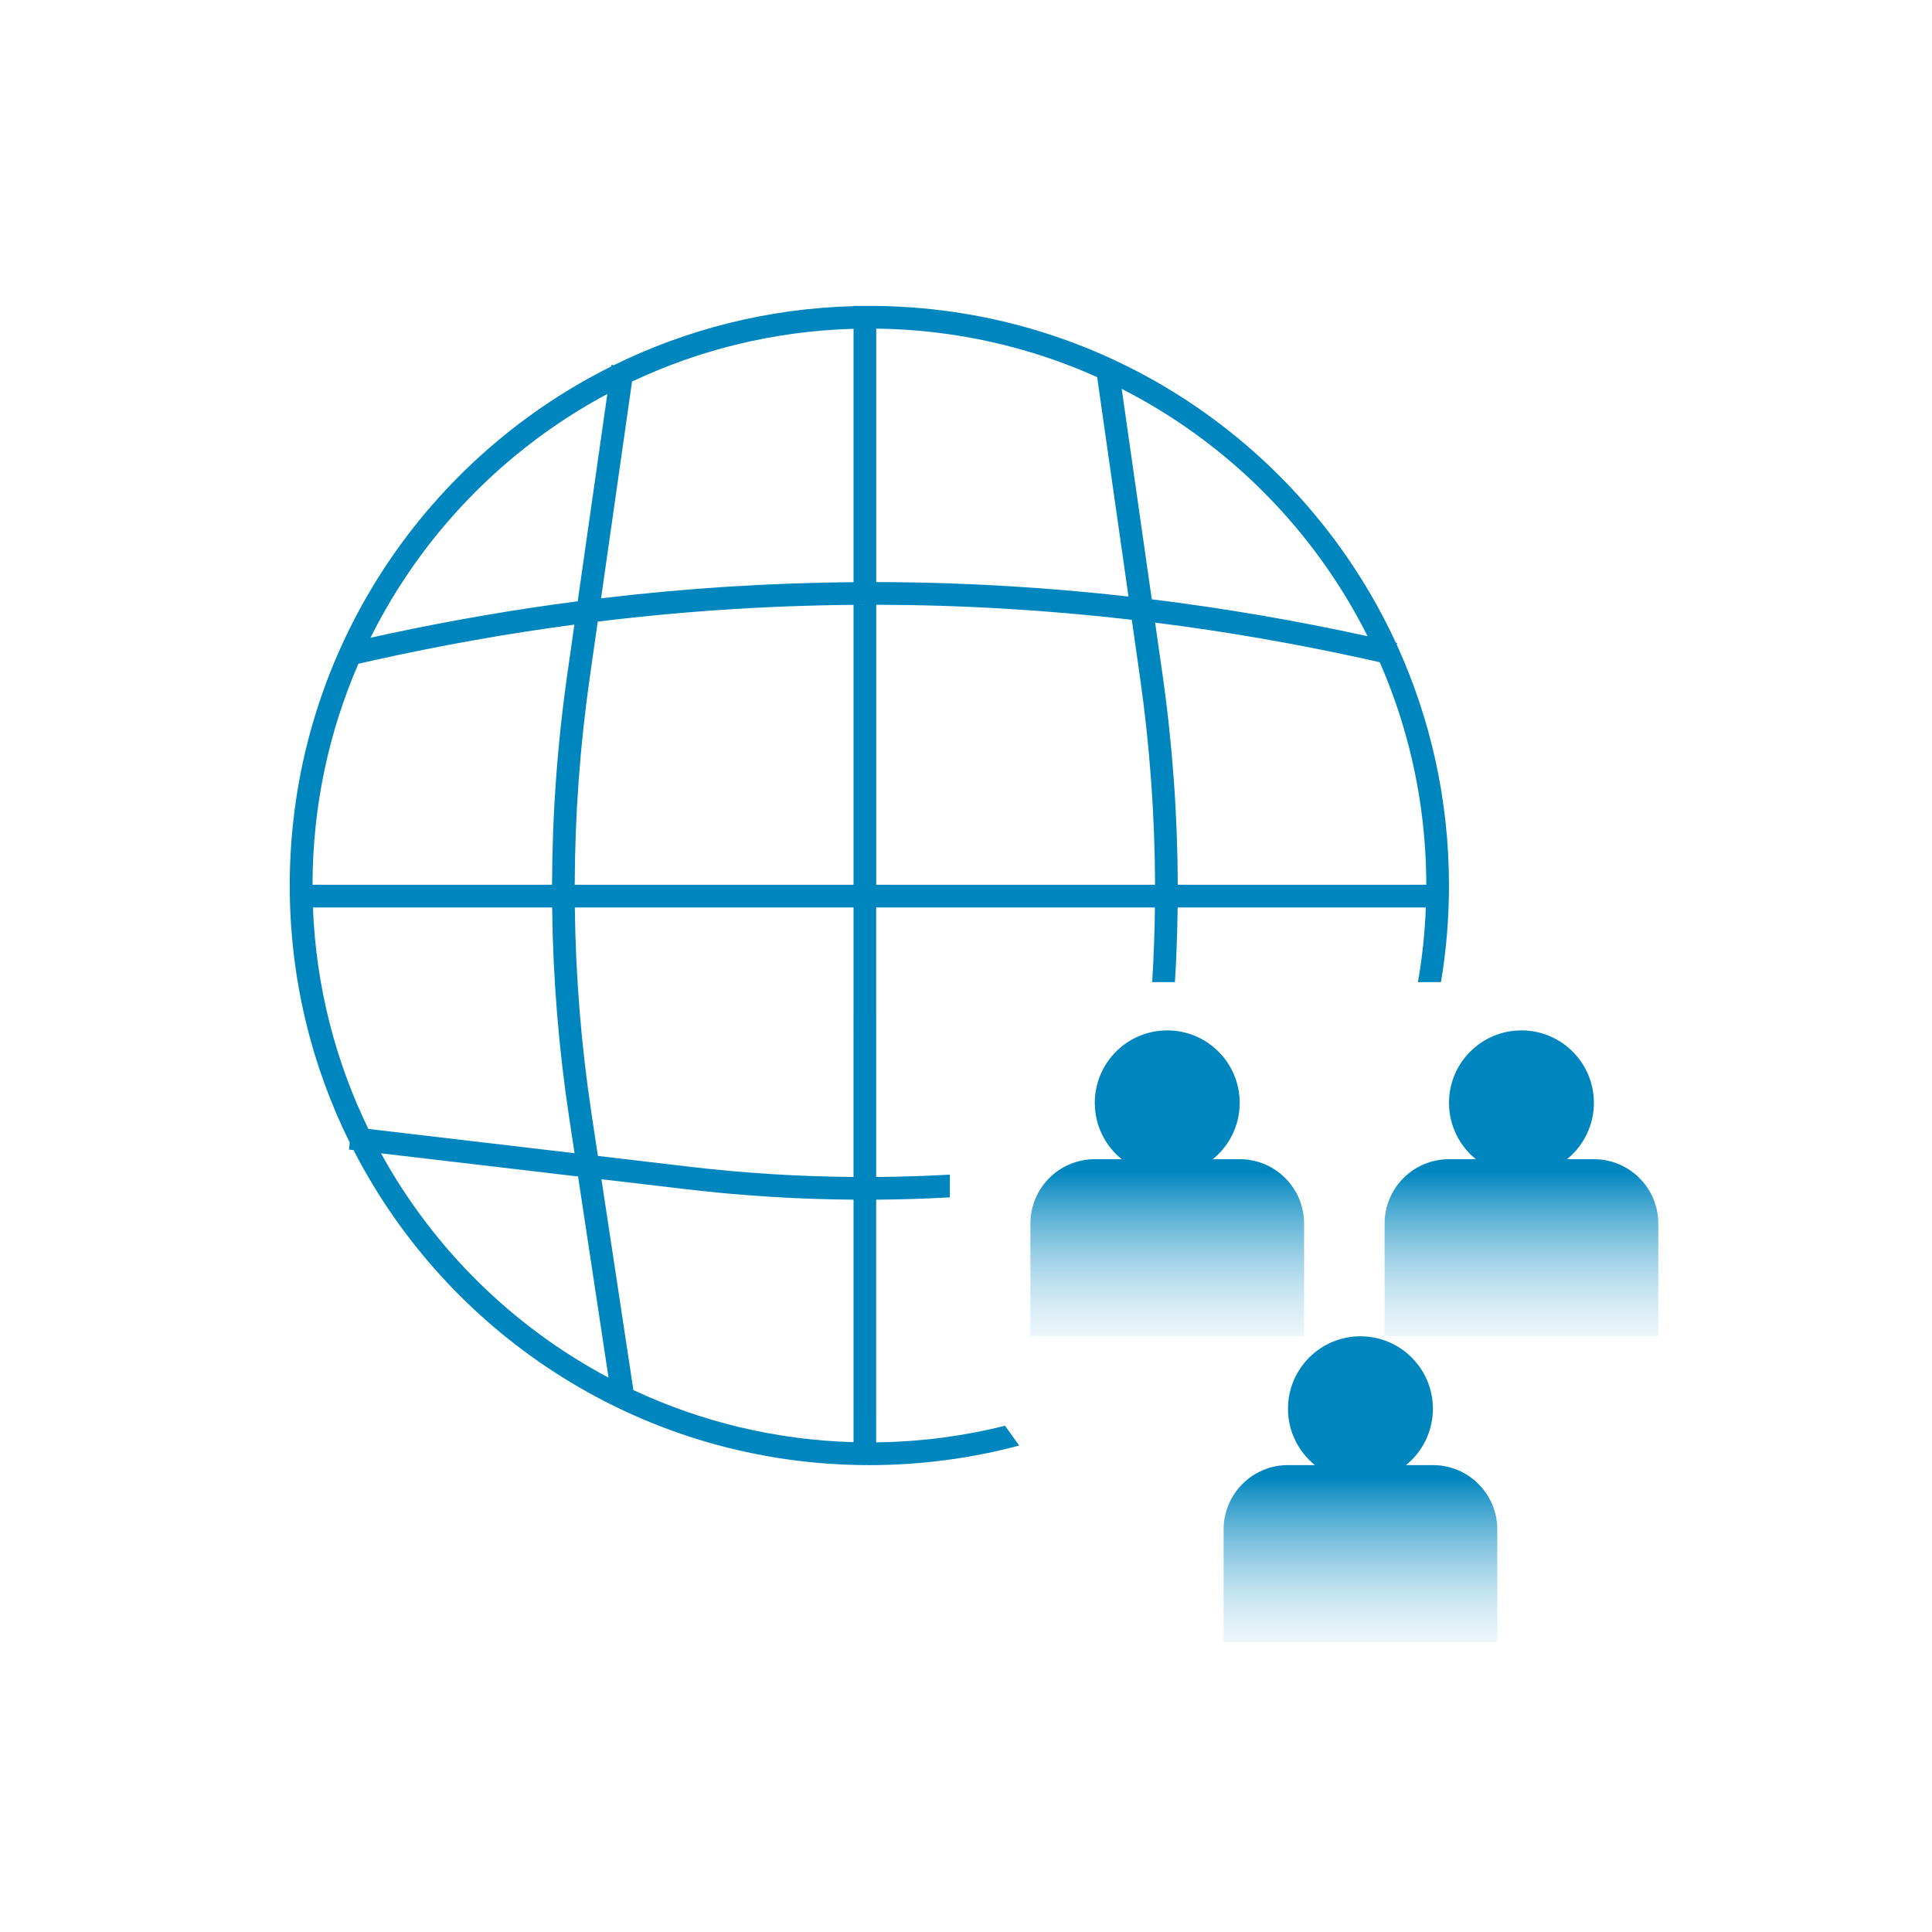
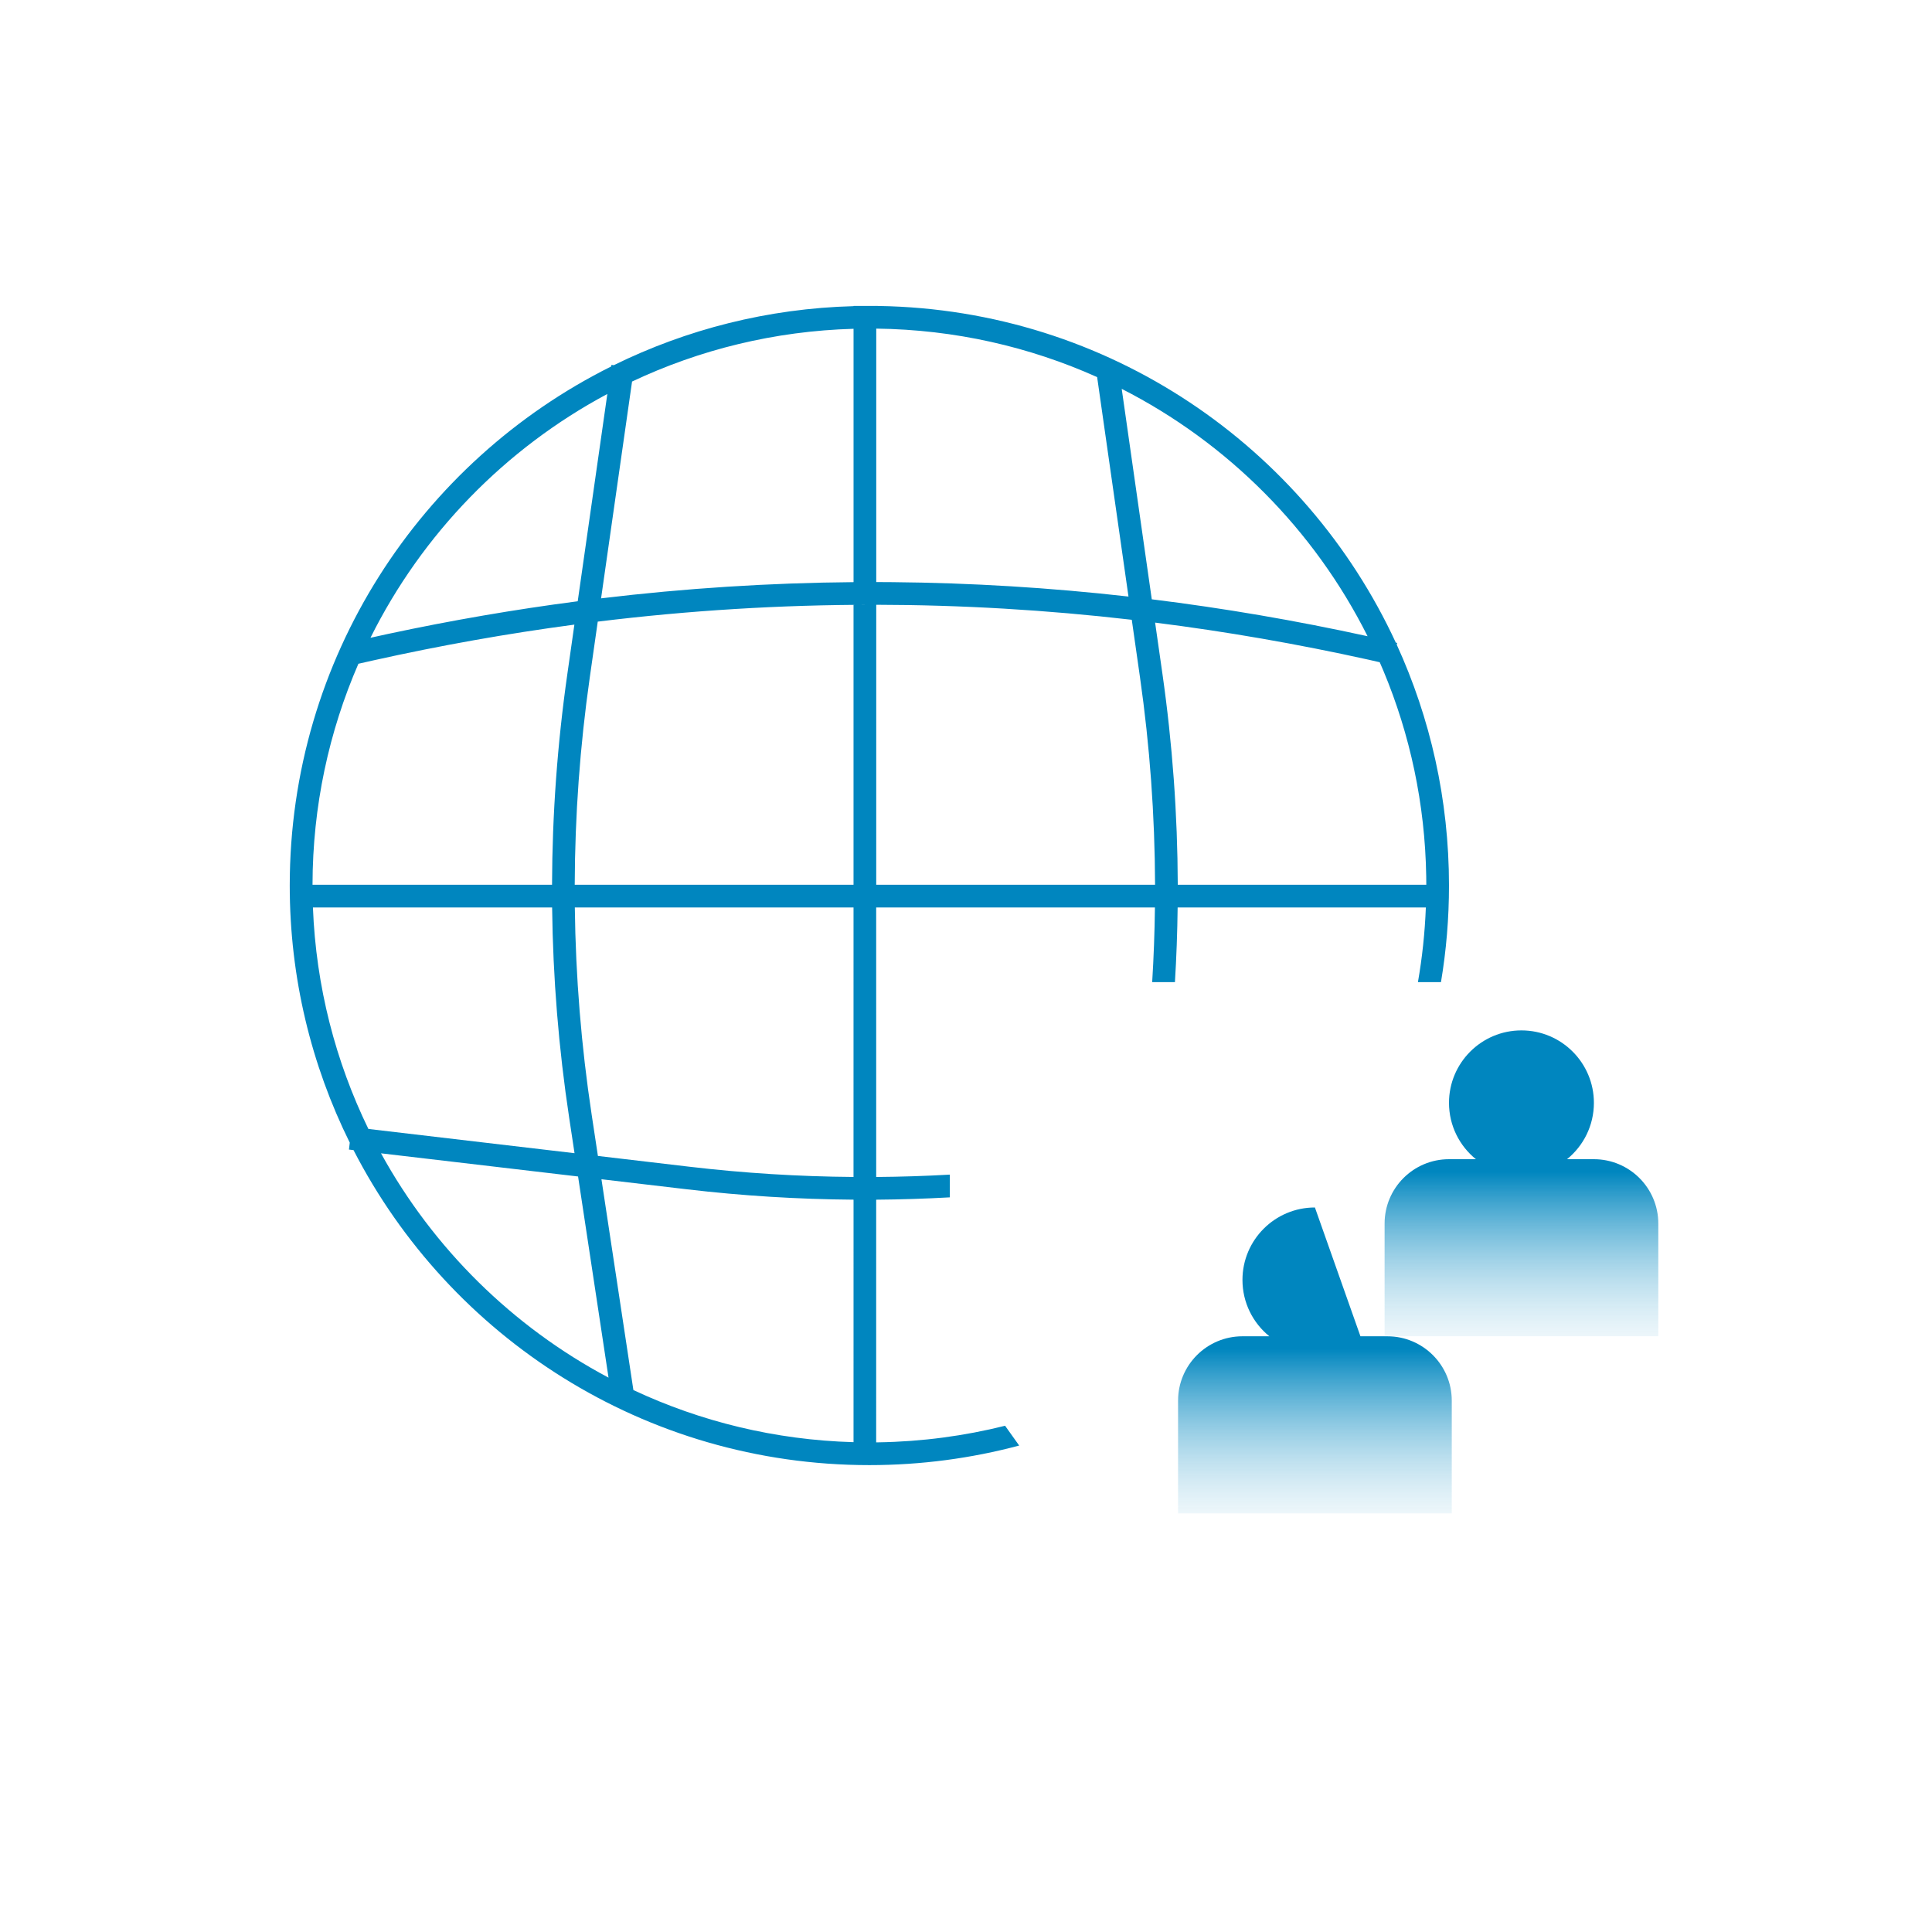
<svg xmlns="http://www.w3.org/2000/svg" height="120" viewBox="0 0 120 120" width="120">
  <linearGradient id="a" x1="56.396%" x2="56.396%" y1="120.008%" y2="46.279%">
    <stop offset="0" stop-color="#fff" stop-opacity="0" />
    <stop offset="1" stop-color="#0086bf" />
  </linearGradient>
  <g fill="none" fill-rule="evenodd" transform="translate(18 19)">
    <path d="m36.425 0 .17.005c14.242.231 26.473 8.732 32.101 20.91.028.006.055.012.083.019l-.025.108c2.084 4.556 3.245 9.621 3.245 14.959 0 2.044-.17 4.049-.498 6.001l-1.431 0c.265-1.514.431-3.062.492-4.636l-15.417-0c-.018 1.546-.074 3.092-.168 4.636l-1.413-0c.095-1.544.152-3.09.17-4.637l-17.313-0.0.001 16.74c1.526-.012 3.051-.06 4.575-.147l0 1.412c-1.524.085-3.05.133-4.576.145l-.001 15.072.148-.001c2.707-.044 5.338-.399 7.859-1.03l.876 1.23c-2.969.792-6.089 1.215-9.307 1.215-13.961 0-26.067-7.948-32.038-19.565l-.284-.034.05-.429c-2.386-4.813-3.728-10.235-3.728-15.971 0-14.122 8.132-26.345 19.968-32.242l.014-.097.143.02c4.512-2.22 9.556-3.524 14.889-3.667l.001-.013zm-17.068 54.245 1.984 13.094c4.171 1.954 8.796 3.1 13.673 3.237l.001-15.062c-3.46-.026-6.918-.241-10.36-.646zm-13.692-1.61c3.248 5.909 8.172 10.767 14.132 13.933l-1.892-12.494zm29.349-15.271-17.311 0c.051 4.303.4 8.603 1.046 12.869l.388 2.565 5.681.669c3.387.398 6.791.611 10.195.636zm-18.721 0-14.857 0c.191 4.919 1.409 9.574 3.445 13.757l12.804 1.506-.33-2.183c-.657-4.336-1.011-8.707-1.062-13.08zm1.383-17.568c-4.172.555-8.343 1.298-12.515 2.228l-.9.203c-1.828 4.207-2.844 8.848-2.85 13.726l14.877 0c.014-4.374.331-8.748.951-13.09zm17.338-1.226 1.176-.006c-5.687 0-11.375.349-17.063 1.046l-.493 3.452c-.611 4.276-.923 8.583-.937 12.891l17.317-0zm1.411-.006-.001 17.389 17.319 0c-.014-4.308-.326-8.615-.937-12.891l-.509-3.566c-5.291-.612-10.581-.923-15.872-.932zm17.321 1.107.456 3.192c.62 4.342.937 8.716.951 13.09l15.437-0-.005-.526c-.073-4.507-1.008-8.805-2.648-12.736l-.239-.558-.709-.161c-4.415-.977-8.829-1.744-13.243-2.301zm-34.023-14.201c-6.341 3.388-11.503 8.694-14.712 15.143l1.096-.24c3.925-.84 7.851-1.516 11.776-2.027zm31.949-.316 1.867 13.07c4.468.551 8.936 1.316 13.403 2.293-3.314-6.609-8.683-12.01-15.27-15.364zm-16.657-3.732c-4.91.137-9.564 1.298-13.757 3.276l-1.924 13.466c5.227-.627 10.454-.962 15.681-1.006zm1.41-.011-0 15.742 1.02.006c4.882.044 9.765.341 14.647.894l-1.947-13.63c-4.196-1.883-8.836-2.953-13.719-3.012z" fill="#0086bf" fill-rule="nonzero" />
    <g fill="url(#a)">
-       <path d="m54.5 45c2.485 0 4.5 2.015 4.5 4.5 0 1.414-.652 2.676-1.672 3.501l1.672-.001c2.209 0 4 1.791 4 4v7h-17v-7c0-2.209 1.791-4 4-4l1.672.001c-1.02-.825-1.672-2.087-1.672-3.501 0-2.485 2.015-4.5 4.5-4.5z" />
-       <path d="m66.5 64c2.485 0 4.5 2.015 4.5 4.5 0 1.414-.652 2.676-1.672 3.501l1.672-.001c2.209 0 4 1.791 4 4v7h-17v-7c0-2.209 1.791-4 4-4l1.672.001c-1.02-.825-1.672-2.087-1.672-3.501 0-2.485 2.015-4.5 4.5-4.5z" />
+       <path d="m66.5 64l1.672-.001c2.209 0 4 1.791 4 4v7h-17v-7c0-2.209 1.791-4 4-4l1.672.001c-1.02-.825-1.672-2.087-1.672-3.501 0-2.485 2.015-4.5 4.5-4.5z" />
      <path d="m76.5 45c2.485 0 4.5 2.015 4.5 4.5 0 1.414-.652 2.676-1.672 3.501l1.672-.001c2.209 0 4 1.791 4 4v7h-17v-7c0-2.209 1.791-4 4-4l1.672.001c-1.02-.825-1.672-2.087-1.672-3.501 0-2.485 2.015-4.5 4.5-4.5z" />
    </g>
  </g>
</svg>